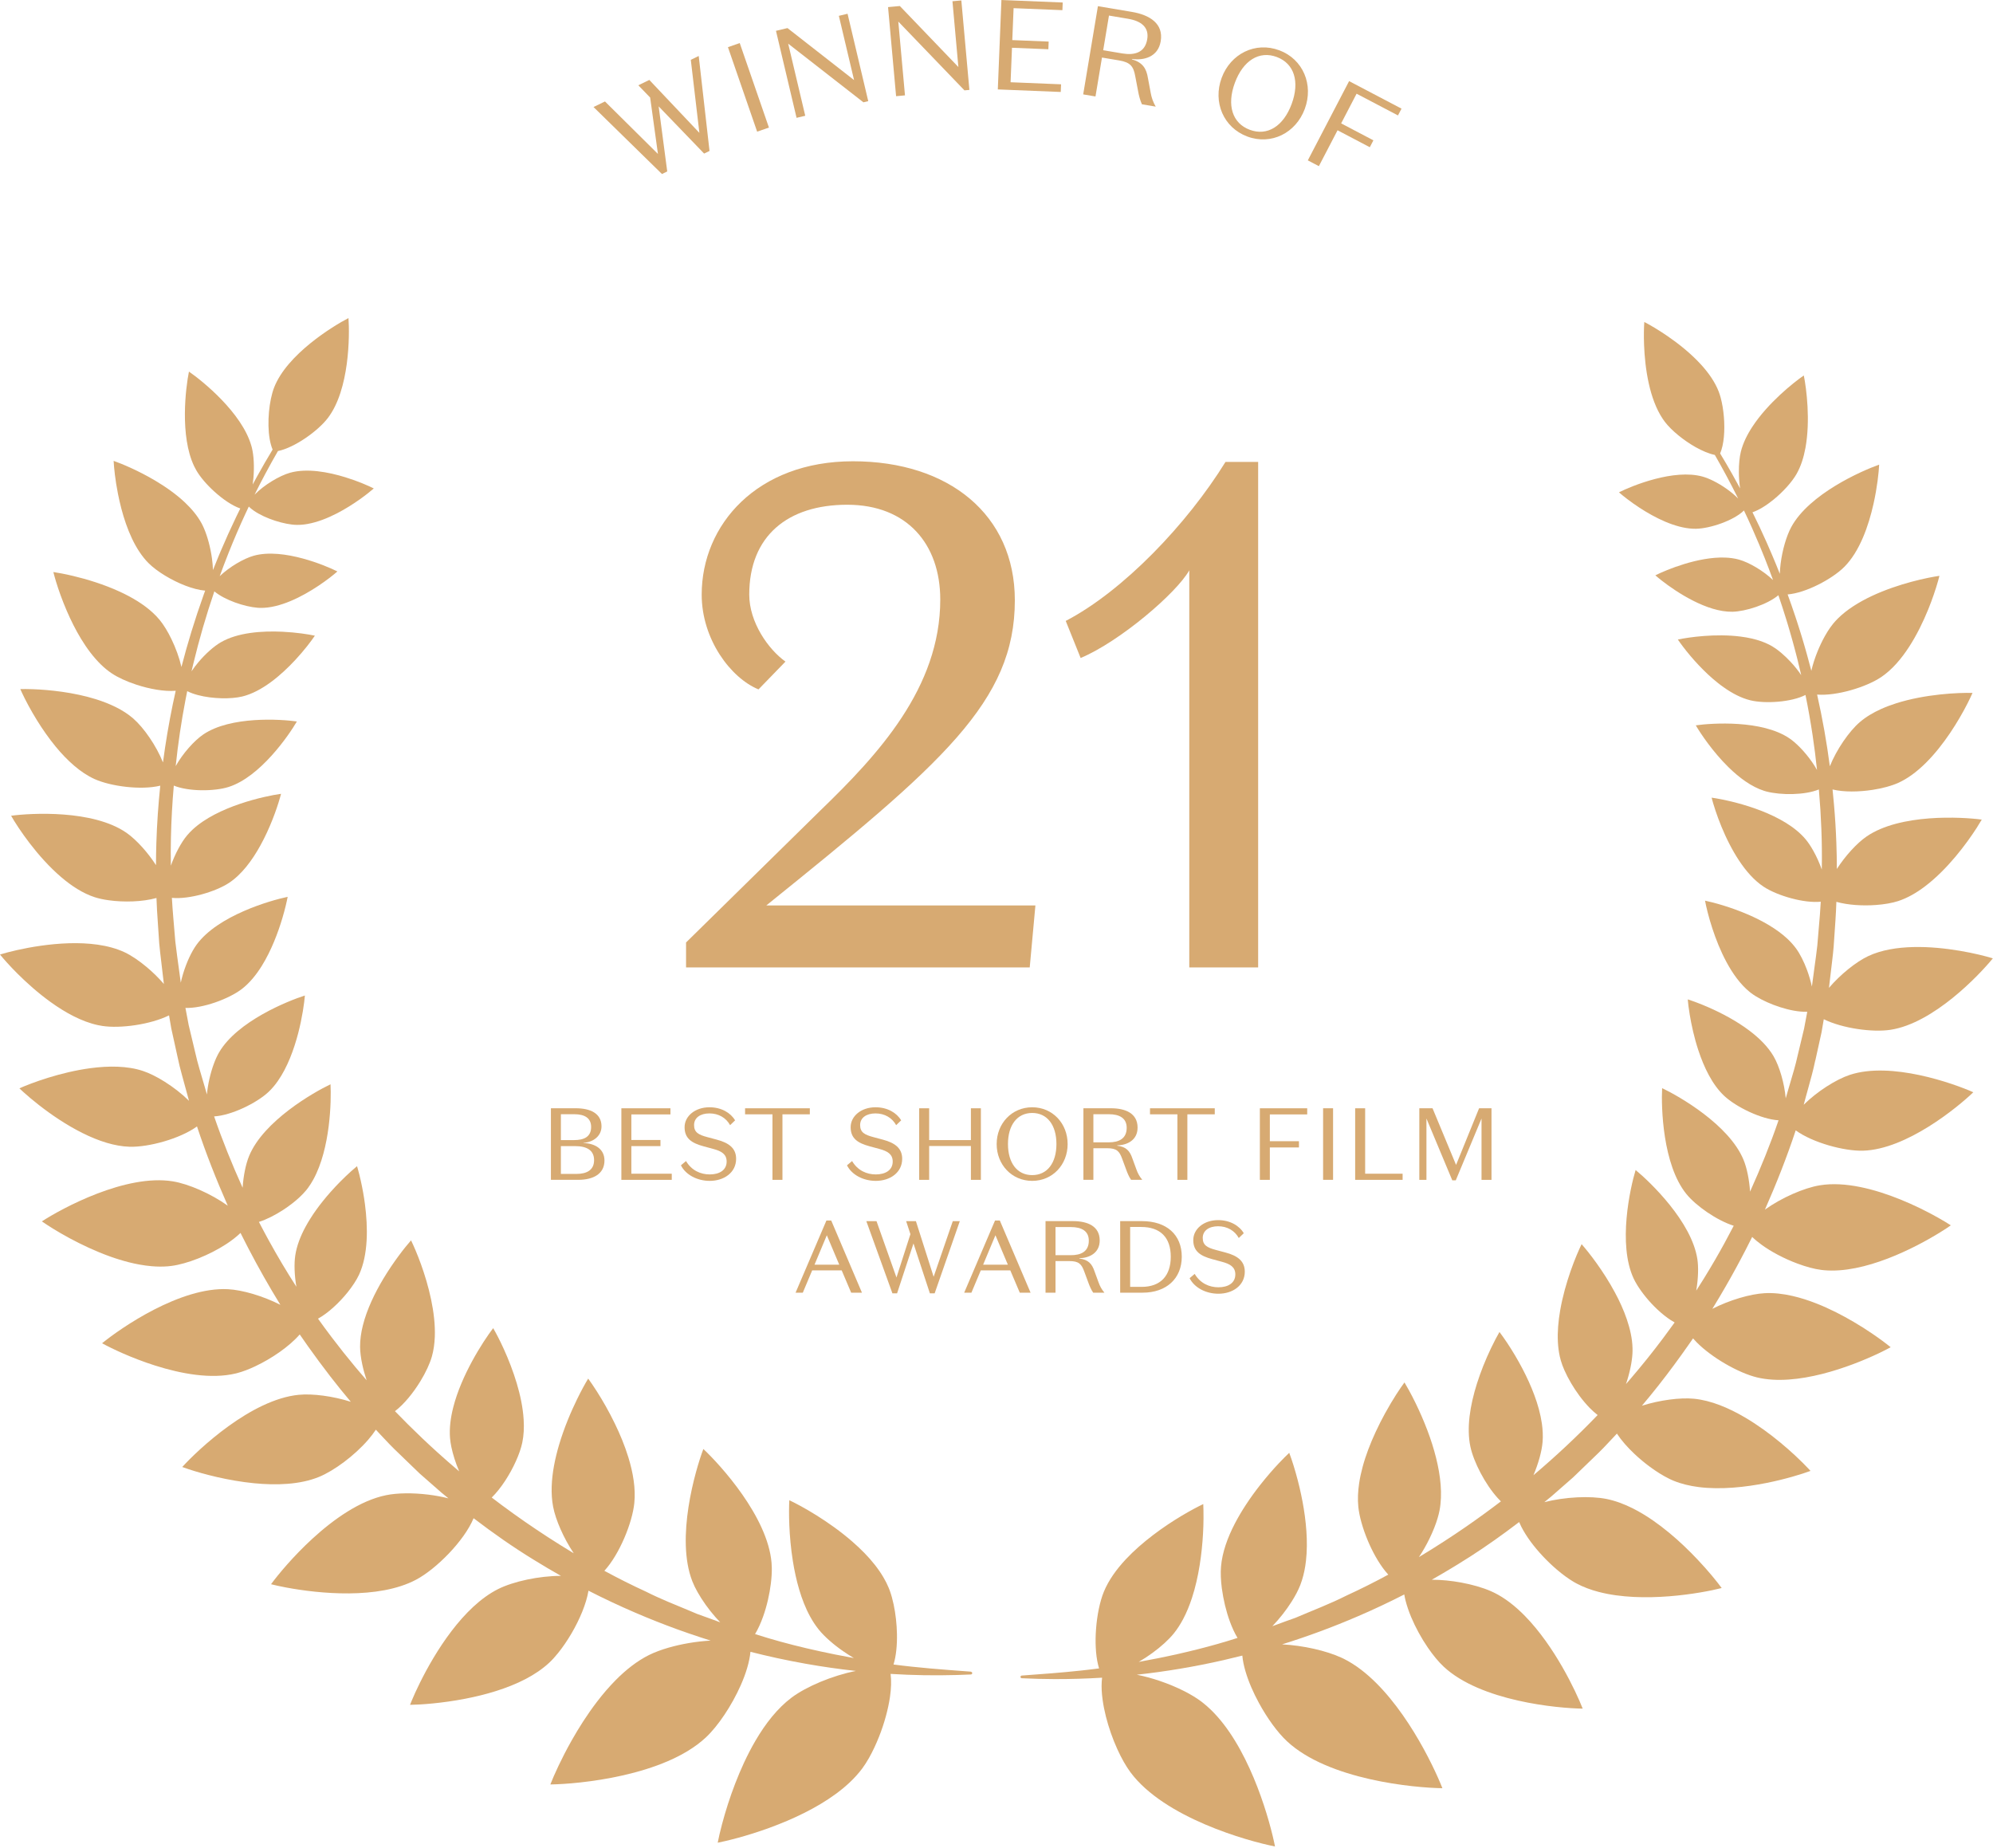
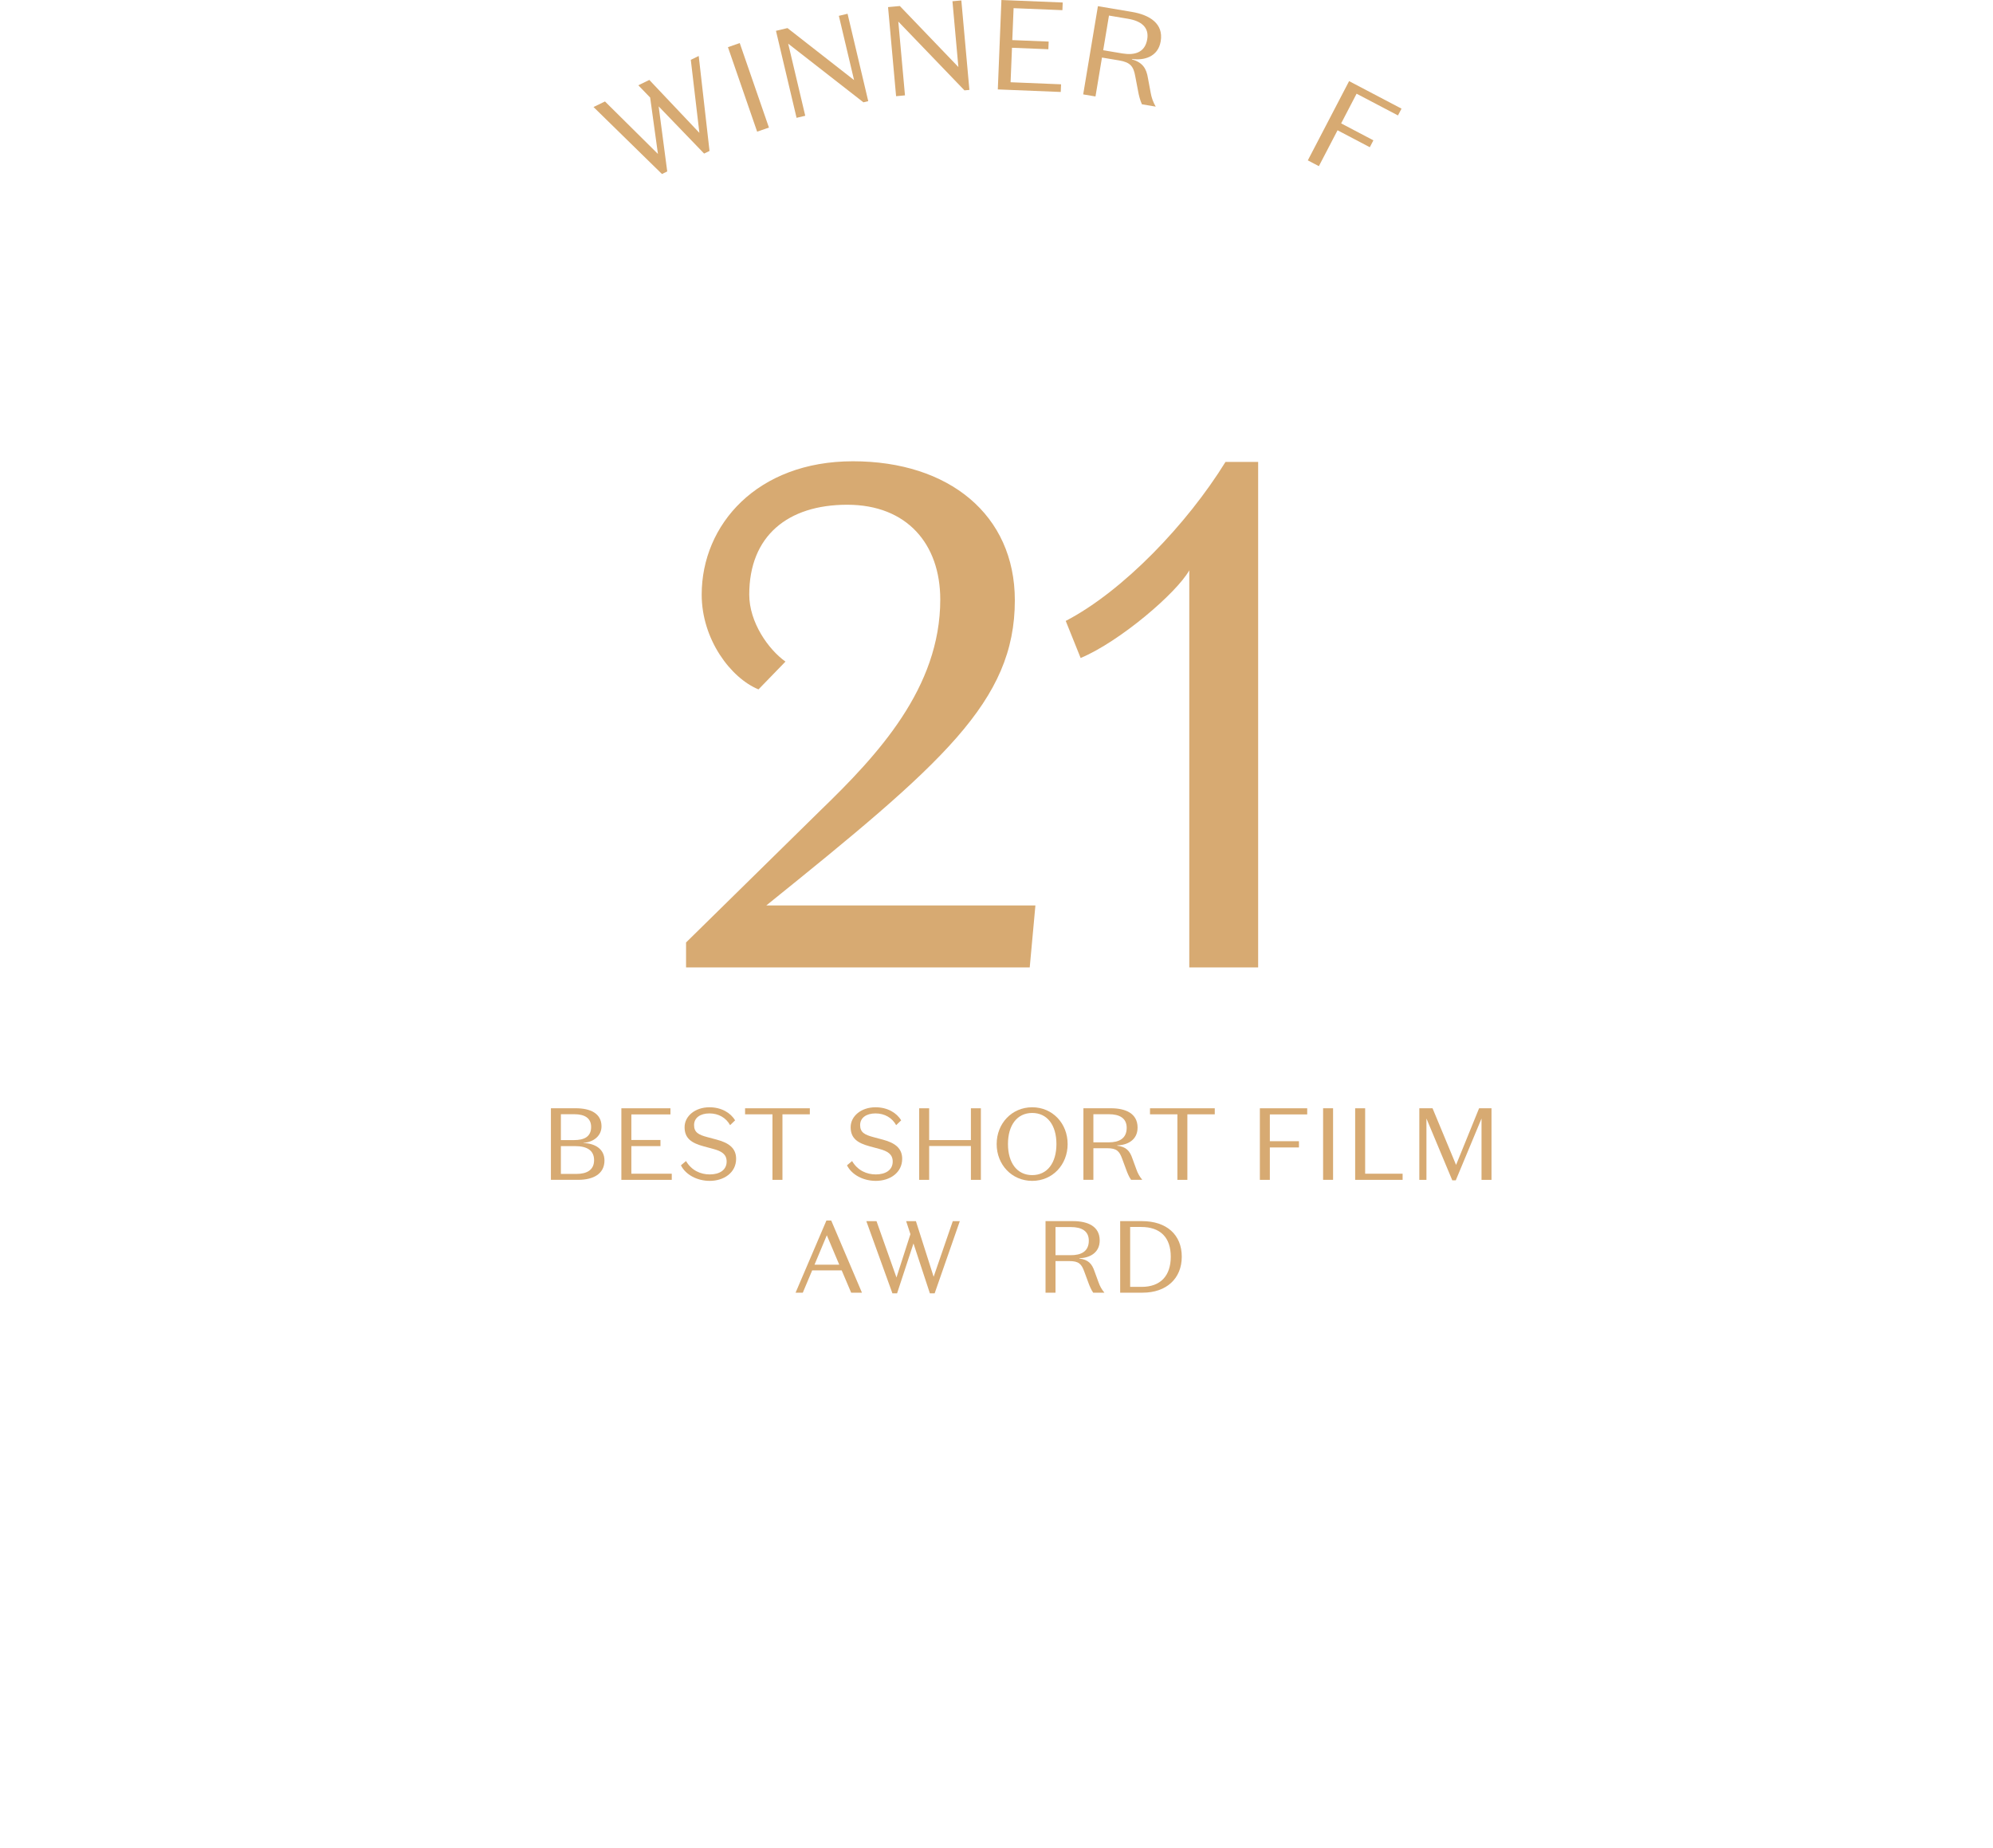
<svg xmlns="http://www.w3.org/2000/svg" width="179" height="166" viewBox="0 0 179 166" fill="none">
  <path d="M59.157 9.552L59.927 15.398L59.454 15.628L53.307 9.612L54.335 9.112L59.093 13.826L58.393 8.76L57.33 7.659L58.318 7.179L62.815 11.932L62.044 5.373L62.755 5.028L63.725 13.557L63.24 13.792L59.155 9.552H59.157Z" fill="#D7AA72" />
  <path d="M69.061 11.457L68.002 11.825L65.38 4.237L66.438 3.867L69.061 11.455V11.457Z" fill="#D7AA72" />
  <path d="M75.345 1.421L76.123 1.235L77.981 9.084L77.547 9.188L70.791 3.922L72.323 10.397L71.543 10.583L69.694 2.768L70.727 2.522L76.708 7.193L75.341 1.421H75.345Z" fill="#D7AA72" />
  <path d="M85.544 0.112L86.342 0.039L87.066 8.074L86.623 8.116L80.681 1.937L81.28 8.565L80.482 8.639L79.76 0.638L80.818 0.541L86.076 6.02L85.544 0.11V0.112Z" fill="#D7AA72" />
  <path d="M89.942 -0L95.447 0.225L95.42 0.913L91.035 0.734L90.918 3.601L94.185 3.734L94.158 4.423L90.891 4.29L90.765 7.386L95.299 7.572L95.271 8.26L89.618 8.031L89.942 0.004V-0Z" fill="#D7AA72" />
  <path d="M98.39 8.664L97.286 8.478L98.609 0.555L101.652 1.067C103.275 1.34 104.512 2.13 104.249 3.702C104.012 5.127 102.729 5.446 101.666 5.293L101.661 5.327C102.633 5.619 102.962 6.14 103.104 7.026L103.349 8.336C103.419 8.745 103.559 9.162 103.801 9.576L102.562 9.367C102.391 9.011 102.269 8.481 102.228 8.24L101.968 6.881C101.808 5.97 101.545 5.6 100.507 5.426L98.973 5.169L98.39 8.667V8.664ZM99.083 4.51L100.797 4.799C101.879 4.98 102.834 4.746 103.038 3.523C103.218 2.447 102.489 1.882 101.316 1.687L99.602 1.398L99.083 4.51Z" fill="#D7AA72" />
-   <path d="M114.894 4.514C117.036 5.313 117.994 7.606 117.189 9.78C116.384 11.953 114.169 13.059 112.027 12.261C109.885 11.462 108.918 9.167 109.722 6.993C110.527 4.82 112.754 3.716 114.896 4.517L114.894 4.514ZM112.249 11.657C113.824 12.245 115.269 11.34 116.009 9.339C116.75 7.338 116.245 5.706 114.67 5.118C113.095 4.53 111.65 5.435 110.909 7.436C110.168 9.438 110.674 11.07 112.249 11.657Z" fill="#D7AA72" />
  <path d="M121.167 7.285L125.876 9.757L125.559 10.367L121.841 8.416L120.454 11.081L123.35 12.603L123.028 13.222L120.131 11.701L118.453 14.923L117.461 14.402L121.169 7.285H121.167Z" fill="#D7AA72" />
  <path d="M92.995 81.314L92.484 86.884H61.617V84.644L73.671 72.799C78.836 67.806 84.449 61.787 84.449 53.846C84.449 48.853 81.452 45.331 76.094 45.331C70.736 45.331 67.293 48.148 67.293 53.399C67.293 55.896 69.015 58.329 70.546 59.418L68.124 61.915C65.636 60.891 63.022 57.433 63.022 53.401C63.022 47.126 67.995 41.427 76.607 41.427C85.218 41.427 91.147 46.229 91.147 53.913C91.147 63.005 84.642 68.576 68.826 81.318H92.997L92.995 81.314Z" fill="#D7AA72" />
  <path d="M106.815 86.883V51.22C105.667 53.268 100.565 57.623 97.057 59.095L95.718 55.765C100.883 53.076 106.624 47.058 110.066 41.487H113V86.883H106.813H106.815Z" fill="#D7AA72" />
-   <path d="M163.045 95.231L163.601 92.711L163.802 91.536C165.484 92.367 168.191 92.732 169.794 92.486C173.657 91.897 177.761 87.575 178.986 86.069C178.365 85.879 177.295 85.605 176.017 85.39C173.491 84.963 170.141 84.763 167.791 85.869C166.707 86.381 165.304 87.506 164.268 88.718L164.398 87.616C164.449 87.164 164.506 86.714 164.558 86.262C164.606 85.86 164.652 85.456 164.686 85.055C164.734 84.258 164.796 83.462 164.849 82.665C164.885 82.107 164.915 81.552 164.933 80.994C165.967 81.286 167.302 81.366 168.502 81.276C169.247 81.222 169.945 81.1 170.484 80.925C171.312 80.654 172.121 80.189 172.885 79.61C174.91 78.079 176.618 75.779 177.532 74.356C177.718 74.065 177.873 73.812 177.99 73.608C176.195 73.367 170.649 73.053 167.638 75.13C166.776 75.724 165.738 76.858 164.975 78.043C164.975 77.248 164.959 76.454 164.929 75.662C164.888 74.526 164.817 73.39 164.718 72.256C164.68 71.804 164.636 71.354 164.59 70.902C165.596 71.148 166.947 71.127 168.187 70.937C169.062 70.801 169.881 70.583 170.482 70.312C170.898 70.124 171.305 69.883 171.696 69.603C173.479 68.322 174.986 66.206 175.994 64.482C176.538 63.555 176.938 62.74 177.16 62.231C175.921 62.199 172.928 62.323 170.276 63.172C169.819 63.319 169.373 63.486 168.948 63.677C168.235 63.998 167.578 64.388 167.032 64.859C166.074 65.685 164.949 67.312 164.346 68.818C164.206 67.746 164.042 66.677 163.854 65.614C163.662 64.531 163.445 63.454 163.203 62.38C164.965 62.52 167.622 61.708 168.957 60.81C170.882 59.516 172.295 56.91 173.182 54.732C173.276 54.505 173.362 54.282 173.442 54.064C173.527 53.837 173.607 53.617 173.678 53.406C173.756 53.176 173.829 52.96 173.893 52.756C173.966 52.522 174.03 52.306 174.083 52.116C174.124 51.969 174.158 51.834 174.188 51.716C173.918 51.755 173.566 51.815 173.154 51.9C171.401 52.26 168.571 53.054 166.438 54.455C165.937 54.783 165.475 55.143 165.075 55.54C164.922 55.692 164.778 55.85 164.643 56.013C164.552 56.126 164.458 56.247 164.366 56.38C164.209 56.605 164.053 56.855 163.902 57.124C163.777 57.347 163.655 57.583 163.539 57.829C163.434 58.049 163.333 58.278 163.239 58.51C163.008 59.08 162.816 59.672 162.684 60.243C162.565 59.782 162.441 59.321 162.313 58.864C162.265 58.692 162.217 58.522 162.169 58.352C162.121 58.182 162.071 58.012 162.021 57.84C161.971 57.67 161.92 57.5 161.87 57.331C161.817 57.161 161.767 56.991 161.714 56.821C161.662 56.651 161.609 56.484 161.554 56.314C161.5 56.146 161.447 55.976 161.392 55.809C161.337 55.641 161.282 55.474 161.225 55.304C161.01 54.661 160.789 54.021 160.555 53.385C162.188 53.257 164.558 52.001 165.642 50.915C167.021 49.534 167.823 47.248 168.271 45.239C168.6 43.766 168.74 42.441 168.776 41.73C167.197 42.285 162.494 44.36 160.88 47.337C160.77 47.541 160.663 47.773 160.565 48.028C160.176 49.029 159.89 50.358 159.854 51.535C159.632 50.971 159.401 50.408 159.163 49.85C159.003 49.469 158.838 49.091 158.669 48.712C158.265 47.801 157.842 46.899 157.398 46.008C157.995 45.804 158.667 45.379 159.296 44.865C160.153 44.165 160.933 43.3 161.342 42.591C161.742 41.9 162 41.076 162.158 40.211C162.38 38.985 162.405 37.674 162.343 36.522C162.279 35.319 162.124 34.289 162.007 33.72C161.067 34.369 158.797 36.18 157.396 38.312C156.918 39.04 156.541 39.804 156.353 40.571C156.232 41.064 156.173 41.7 156.175 42.375C156.177 42.864 156.214 43.371 156.285 43.86C156.056 43.433 155.821 43.011 155.583 42.588C155.229 41.962 154.865 41.34 154.492 40.725C154.666 40.318 154.776 39.804 154.829 39.242C154.938 38.085 154.815 36.731 154.543 35.723C154.488 35.521 154.428 35.331 154.362 35.161C154.031 34.307 153.459 33.49 152.776 32.742C151.87 31.748 150.771 30.876 149.79 30.201C148.923 29.604 148.151 29.159 147.682 28.918C147.65 29.375 147.627 30.102 147.661 30.972C147.7 32.007 147.817 33.24 148.084 34.44C148.34 35.593 148.736 36.717 149.333 37.61C149.397 37.706 149.465 37.8 149.534 37.892C150.11 38.647 151.194 39.542 152.293 40.16C152.89 40.495 153.489 40.75 154.017 40.858C154.38 41.491 154.735 42.129 155.08 42.772C155.434 43.435 155.78 44.103 156.113 44.776C155.519 44.167 154.68 43.587 153.903 43.197C153.553 43.022 153.217 42.887 152.922 42.804C150.352 42.086 146.589 43.621 145.405 44.216C145.768 44.535 146.431 45.063 147.257 45.602C148.622 46.492 150.432 47.417 152.062 47.484C152.149 47.489 152.236 47.489 152.323 47.489C153.583 47.468 155.713 46.754 156.632 45.845C157.122 46.869 157.583 47.906 158.02 48.953C158.182 49.343 158.342 49.738 158.5 50.13C158.758 50.782 159.005 51.436 159.245 52.095C158.381 51.267 157.099 50.514 156.191 50.259C155.791 50.147 155.361 50.089 154.915 50.075C152.508 49.995 149.673 51.17 148.674 51.67C148.816 51.794 149.006 51.953 149.232 52.13C150.59 53.192 153.306 54.98 155.592 54.941C156.776 54.92 158.736 54.289 159.725 53.456C159.97 54.17 160.203 54.891 160.425 55.611C160.478 55.781 160.528 55.951 160.581 56.121C160.631 56.291 160.681 56.461 160.731 56.63C160.782 56.8 160.83 56.972 160.878 57.142C160.926 57.312 160.974 57.484 161.022 57.654C161.067 57.826 161.115 57.996 161.161 58.168C161.207 58.34 161.253 58.513 161.298 58.685C161.344 58.857 161.388 59.029 161.431 59.201C161.55 59.678 161.666 60.156 161.776 60.636C161.502 60.222 161.17 59.812 160.818 59.435C160.686 59.293 160.549 59.153 160.411 59.022C160.263 58.88 160.116 58.747 159.968 58.623C159.801 58.483 159.636 58.354 159.476 58.242C159.367 58.166 159.261 58.097 159.156 58.037C159.072 57.987 158.985 57.941 158.896 57.895C158.672 57.783 158.436 57.682 158.191 57.594C157.919 57.498 157.636 57.418 157.343 57.349C157.012 57.273 156.669 57.213 156.324 57.17C154.083 56.885 151.68 57.227 150.695 57.436C150.926 57.776 151.31 58.299 151.809 58.889C151.925 59.029 152.049 59.171 152.179 59.316C152.302 59.454 152.43 59.596 152.565 59.736C152.696 59.874 152.83 60.014 152.968 60.151C153.105 60.287 153.244 60.425 153.388 60.558C153.532 60.693 153.681 60.826 153.832 60.957C153.985 61.09 154.143 61.219 154.303 61.345C154.467 61.476 154.634 61.602 154.806 61.721C155.569 62.263 156.385 62.694 157.204 62.894C158.516 63.215 160.882 63.071 162.158 62.414C162.403 63.61 162.613 64.811 162.796 66.018C162.951 67.06 163.086 68.104 163.194 69.151C162.672 68.217 161.877 67.262 161.15 66.644C160.999 66.516 160.85 66.401 160.709 66.307C158.255 64.643 153.759 64.935 152.307 65.143C152.748 65.899 153.834 67.517 155.235 68.894C156.191 69.833 157.295 70.661 158.441 71.024C158.507 71.044 158.576 71.065 158.646 71.084C159.95 71.425 162.103 71.419 163.361 70.9C163.413 71.508 163.459 72.116 163.498 72.725C163.569 73.87 163.614 75.015 163.628 76.16C163.637 76.805 163.635 77.45 163.623 78.095C163.418 77.517 163.162 76.945 162.883 76.445C162.654 76.03 162.409 75.662 162.172 75.378C161.701 74.816 161.088 74.324 160.404 73.902C159.024 73.048 157.352 72.468 155.969 72.103C155.027 71.855 154.22 71.706 153.727 71.637C153.802 71.933 153.921 72.339 154.081 72.819C154.367 73.672 154.787 74.754 155.341 75.825C155.853 76.817 156.475 77.804 157.208 78.6C157.577 79 157.97 79.351 158.393 79.631C159.008 80.039 159.936 80.425 160.903 80.682C161.82 80.928 162.773 81.056 163.53 80.983C163.493 81.733 163.429 82.484 163.363 83.234C163.315 83.797 163.262 84.357 163.221 84.919C163.15 85.571 163.056 86.22 162.967 86.872C162.942 87.056 162.917 87.24 162.894 87.423L162.734 88.603C162.627 88.109 162.476 87.605 162.3 87.125C162.019 86.365 161.669 85.67 161.314 85.185C161.09 84.878 160.825 84.586 160.533 84.311C159.568 83.411 158.287 82.697 157.039 82.153C155.448 81.463 153.909 81.049 153.137 80.889C153.237 81.428 153.452 82.341 153.795 83.386C154.106 84.338 154.524 85.401 155.057 86.393C155.62 87.442 156.312 88.41 157.144 89.085C157.183 89.117 157.222 89.149 157.263 89.179C158.262 89.941 160.174 90.701 161.68 90.845C161.902 90.866 162.117 90.875 162.318 90.868L162.03 92.395L161.442 94.848C161.264 95.67 161.017 96.473 160.779 97.281C160.64 97.733 160.517 98.19 160.384 98.642C160.265 97.283 159.817 95.759 159.291 94.86C158.79 94.004 158.015 93.239 157.138 92.574C155.965 91.685 154.607 90.978 153.473 90.48C152.691 90.136 152.017 89.893 151.584 89.755C151.612 90.09 151.669 90.565 151.763 91.13C151.914 92.039 152.158 93.18 152.536 94.323C153.043 95.865 153.788 97.416 154.858 98.419C155.914 99.411 158.18 100.522 159.739 100.614C158.994 102.792 158.125 104.924 157.181 107.02C157.11 105.948 156.895 104.885 156.591 104.155C155.288 101.011 150.803 98.447 149.282 97.726C149.195 99.411 149.321 104.591 151.461 107.233C152.321 108.294 154.177 109.595 155.713 110.086C155.178 111.124 154.618 112.147 154.033 113.155C153.699 113.729 153.359 114.298 153.009 114.863C152.792 115.214 152.57 115.565 152.346 115.911C152.396 115.62 152.435 115.328 152.462 115.042C152.51 114.553 152.524 114.08 152.503 113.655C152.494 113.456 152.474 113.265 152.449 113.091C151.941 109.724 148.205 106.148 146.902 105.08C146.411 106.694 145.286 111.75 146.729 114.833C146.818 115.023 146.93 115.225 147.058 115.432C147.28 115.792 147.554 116.168 147.863 116.543C148.164 116.908 148.498 117.266 148.848 117.594C149.246 117.968 149.662 118.305 150.069 118.567C150.183 118.64 150.295 118.709 150.407 118.769C150.071 119.237 149.733 119.701 149.387 120.162C148.921 120.784 148.446 121.395 147.961 122.001C147.451 122.636 146.93 123.265 146.399 123.883C146.278 124.023 146.157 124.165 146.036 124.303C146.075 124.19 146.111 124.078 146.146 123.965C146.303 123.458 146.427 122.951 146.509 122.473C146.582 122.049 146.623 121.652 146.626 121.303C146.626 121.223 146.626 121.142 146.623 121.064C146.612 120.63 146.555 120.19 146.461 119.744C146.374 119.327 146.255 118.904 146.111 118.484C145.972 118.076 145.81 117.667 145.631 117.268C145.453 116.864 145.256 116.469 145.048 116.086C144.004 114.137 142.707 112.482 142.051 111.739C141.55 112.762 140.561 115.165 140.124 117.695C140.042 118.17 139.98 118.65 139.943 119.127C139.907 119.593 139.898 120.057 139.92 120.509C139.943 120.961 139.998 121.404 140.092 121.826C140.119 121.948 140.149 122.067 140.183 122.184C140.261 122.457 140.371 122.753 140.508 123.063C140.675 123.442 140.881 123.841 141.116 124.238C141.342 124.622 141.596 125.005 141.866 125.368C142.154 125.756 142.463 126.121 142.776 126.444C143.014 126.685 143.254 126.903 143.491 127.085C141.662 128.985 139.738 130.789 137.726 132.488C138.172 131.439 138.478 130.337 138.546 129.499C138.59 128.964 138.562 128.409 138.482 127.844C138.421 127.42 138.329 126.988 138.213 126.559C138.101 126.141 137.966 125.726 137.813 125.315C137.662 124.904 137.493 124.498 137.316 124.105C137.131 123.697 136.937 123.3 136.738 122.921C136.523 122.512 136.304 122.122 136.091 121.76C135.842 121.34 135.6 120.956 135.376 120.619C135.103 120.208 134.859 119.871 134.674 119.625C134.475 119.969 134.203 120.477 133.906 121.099C133.679 121.574 133.441 122.113 133.208 122.698C133.014 123.19 132.824 123.713 132.653 124.252C132.497 124.743 132.358 125.248 132.241 125.76C132.131 126.245 132.045 126.733 131.987 127.215C131.933 127.688 131.905 128.156 131.917 128.613C131.926 129.058 131.971 129.492 132.058 129.905C132.058 129.915 132.063 129.926 132.065 129.938C132.36 131.305 133.384 133.298 134.53 134.556C134.619 134.654 134.71 134.751 134.802 134.838C133.777 135.62 132.735 136.378 131.677 137.11C131.023 137.562 130.362 138.003 129.694 138.434C128.951 138.916 128.197 139.387 127.438 139.844C127.79 139.32 128.112 138.751 128.389 138.182C128.702 137.539 128.958 136.899 129.127 136.316C129.196 136.084 129.251 135.859 129.292 135.65C129.569 134.195 129.383 132.543 128.983 130.941C128.878 130.518 128.757 130.096 128.627 129.685C128.494 129.265 128.348 128.852 128.197 128.453C128.037 128.032 127.872 127.626 127.705 127.241C127.523 126.816 127.335 126.417 127.157 126.047C126.942 125.606 126.736 125.209 126.551 124.872C126.398 124.592 126.258 124.351 126.142 124.156C125.941 124.427 125.684 124.799 125.396 125.248C125.085 125.735 124.738 126.311 124.388 126.951C124.107 127.463 123.824 128.016 123.556 128.597C123.318 129.109 123.09 129.644 122.886 130.188C122.699 130.693 122.527 131.207 122.388 131.723C122.253 132.217 122.145 132.71 122.072 133.199C121.963 133.927 121.928 134.645 121.997 135.329C122.084 136.187 122.397 137.289 122.85 138.368C123.051 138.848 123.282 139.323 123.531 139.768C123.805 140.259 124.105 140.714 124.418 141.104C124.507 141.214 124.596 141.32 124.688 141.418C123.462 142.084 122.216 142.71 120.948 143.291C119.455 144.046 117.889 144.636 116.35 145.295C115.74 145.506 115.134 145.733 114.523 145.958C114.443 145.988 114.361 146.018 114.279 146.048C114.283 146.043 114.288 146.036 114.292 146.032C114.935 145.359 115.532 144.593 116.003 143.849C116.336 143.326 116.604 142.814 116.782 142.359C116.839 142.217 116.89 142.07 116.935 141.921C117.109 141.372 117.226 140.787 117.294 140.181C117.491 138.448 117.303 136.55 116.986 134.858C116.901 134.413 116.81 133.984 116.714 133.575C116.606 133.123 116.496 132.699 116.384 132.308C116.252 131.836 116.119 131.416 116 131.062C115.925 130.84 115.856 130.644 115.792 130.479C115.541 130.713 115.212 131.042 114.834 131.441C114.343 131.964 113.774 132.614 113.195 133.348C112.758 133.904 112.315 134.507 111.899 135.145C111.54 135.692 111.202 136.261 110.9 136.844C110.248 138.104 109.773 139.421 109.665 140.693C109.617 141.251 109.645 141.928 109.738 142.646C109.805 143.144 109.901 143.663 110.024 144.177C110.148 144.684 110.296 145.185 110.47 145.655C110.662 146.172 110.879 146.651 111.126 147.064C111.133 147.076 111.14 147.09 111.149 147.101C110.548 147.294 109.942 147.478 109.334 147.65C107.013 148.308 104.652 148.827 102.274 149.256C103.122 148.763 103.936 148.166 104.585 147.574C104.91 147.278 105.194 146.984 105.42 146.704C105.738 146.312 106.019 145.871 106.268 145.4C106.577 144.815 106.835 144.182 107.052 143.521C107.679 141.609 107.948 139.486 108.047 137.773C108.076 137.271 108.09 136.803 108.092 136.385C108.097 135.859 108.086 135.414 108.07 135.081C107.148 135.519 105.34 136.509 103.557 137.868C102.706 138.515 101.863 139.242 101.12 140.034C100.278 140.934 99.57 141.916 99.144 142.949C98.788 143.814 98.529 145.063 98.438 146.335C98.397 146.883 98.388 147.436 98.415 147.966C98.442 148.524 98.511 149.052 98.625 149.523C98.65 149.633 98.68 149.738 98.712 149.839C98.159 149.913 97.606 149.977 97.05 150.037C95.297 150.225 93.534 150.354 91.769 150.482C91.71 150.487 91.659 150.535 91.655 150.597C91.653 150.663 91.703 150.721 91.769 150.723C92.75 150.771 93.735 150.796 94.718 150.799C96.14 150.803 97.562 150.76 98.984 150.673C98.968 150.792 98.957 150.916 98.95 151.042C98.92 151.531 98.95 152.073 99.028 152.64C99.094 153.133 99.197 153.647 99.327 154.166C99.453 154.662 99.604 155.157 99.773 155.644C99.947 156.14 100.139 156.624 100.347 157.081C100.713 157.891 101.122 158.614 101.531 159.167C104.576 163.262 112.038 165.344 114.514 165.832C114.089 163.661 112.452 157.668 109.325 154.152C108.927 153.705 108.504 153.296 108.058 152.943C107.996 152.894 107.937 152.846 107.875 152.8C107.455 152.486 106.933 152.171 106.35 151.875C105.685 151.538 104.935 151.226 104.165 150.964C103.483 150.732 102.782 150.542 102.103 150.406C104.707 150.122 107.299 149.686 109.862 149.103C110.436 148.972 111.007 148.834 111.579 148.689C111.618 149.123 111.714 149.591 111.855 150.076C111.993 150.549 112.171 151.037 112.381 151.529C112.582 151.999 112.813 152.47 113.063 152.931C113.815 154.315 114.741 155.591 115.586 156.378C119.313 159.86 127.026 160.565 129.548 160.599C128.732 158.515 125.995 152.805 122.223 149.94C121.729 149.564 121.215 149.238 120.687 148.974C120.623 148.942 120.559 148.912 120.493 148.882C119.802 148.563 118.933 148.286 117.992 148.074C117.077 147.87 116.096 147.73 115.15 147.68C117.466 146.957 119.745 146.112 121.976 145.15C123.378 144.547 124.763 143.895 126.123 143.199C126.153 143.381 126.194 143.569 126.242 143.759C126.361 144.23 126.533 144.723 126.738 145.221C126.935 145.692 127.164 146.165 127.415 146.624C127.673 147.097 127.952 147.553 128.245 147.978C128.709 148.655 129.196 149.245 129.656 149.676C132.991 152.791 139.891 153.422 142.149 153.452C141.521 151.85 139.626 147.852 136.964 145.132C136.539 144.698 136.096 144.296 135.634 143.943C135.179 143.594 134.708 143.293 134.221 143.05C134.114 142.995 133.999 142.945 133.88 142.892C133.149 142.577 132.223 142.311 131.242 142.13C130.367 141.967 129.45 141.875 128.595 141.875C129.246 141.505 129.893 141.127 130.533 140.737C130.68 140.647 130.826 140.557 130.972 140.468C132.454 139.566 133.885 138.588 135.284 137.562C135.673 137.278 136.059 136.988 136.441 136.695C136.5 136.835 136.564 136.977 136.637 137.119C136.862 137.56 137.15 138.014 137.483 138.467C137.803 138.9 138.167 139.332 138.551 139.743C138.956 140.176 139.385 140.587 139.815 140.955C140.341 141.404 140.869 141.79 141.354 142.077C141.434 142.125 141.514 142.169 141.592 142.21C142.202 142.536 142.876 142.784 143.587 142.97C147.577 144.012 152.776 143.094 154.632 142.621C154.204 142.038 153.448 141.101 152.471 140.069C152.094 139.669 151.685 139.256 151.251 138.843C150.828 138.441 150.38 138.042 149.913 137.656C149.433 137.259 148.93 136.876 148.416 136.52C147.844 136.128 147.254 135.772 146.658 135.471C145.883 135.081 145.089 134.785 144.301 134.624C144.296 134.624 144.292 134.624 144.289 134.622C142.835 134.328 140.574 134.432 138.702 134.909C138.761 134.861 138.821 134.813 138.88 134.764C139.033 134.64 139.187 134.514 139.34 134.388L141.288 132.683L141.8 132.189L143.151 130.885C143.782 130.296 144.372 129.664 144.959 129.033C145.046 128.939 145.135 128.845 145.222 128.751C145.62 129.359 146.169 129.983 146.786 130.564C147.227 130.982 147.703 131.379 148.183 131.732C148.768 132.164 149.358 132.531 149.897 132.797C150.048 132.873 150.197 132.94 150.341 132.997C151.024 133.275 151.774 133.451 152.558 133.552C154.552 133.807 156.769 133.562 158.665 133.183C160.375 132.841 161.824 132.391 162.608 132.102C162.563 132.051 162.512 131.999 162.462 131.941C162.156 131.613 161.735 131.191 161.23 130.72C160.83 130.348 160.377 129.947 159.881 129.538C159.421 129.157 158.925 128.772 158.402 128.397C157.874 128.019 157.318 127.651 156.747 127.314C155.265 126.44 153.669 125.767 152.138 125.62C150.892 125.501 149.067 125.742 147.469 126.247C147.972 125.652 148.464 125.049 148.946 124.438C149.419 123.837 149.886 123.226 150.341 122.609C150.78 122.017 151.21 121.418 151.632 120.814C151.776 120.61 151.918 120.405 152.06 120.201C152.165 120.323 152.279 120.444 152.398 120.564C152.739 120.906 153.132 121.241 153.557 121.558C153.996 121.886 154.47 122.198 154.95 122.476C155.949 123.059 156.98 123.506 157.81 123.706C161.358 124.56 166.193 122.744 168.712 121.551C169.156 121.34 169.531 121.149 169.81 120.995C169.428 120.683 168.85 120.245 168.129 119.758C167.638 119.423 167.08 119.067 166.474 118.712C165.976 118.42 165.448 118.129 164.899 117.853C164.325 117.566 163.731 117.295 163.125 117.059C162.419 116.781 161.698 116.549 160.981 116.387C160.135 116.194 159.296 116.097 158.496 116.141C157.197 116.21 155.336 116.758 153.793 117.546C153.841 117.47 153.887 117.392 153.935 117.314C154.28 116.751 154.618 116.182 154.947 115.611C155.27 115.053 155.585 114.493 155.892 113.928C156.193 113.378 156.486 112.824 156.774 112.267C156.975 111.876 157.176 111.482 157.371 111.089C157.618 111.33 157.906 111.567 158.219 111.794C158.66 112.115 159.156 112.418 159.673 112.691C160.249 112.996 160.853 113.267 161.445 113.485C162.213 113.772 162.954 113.972 163.575 114.05C163.66 114.061 163.747 114.071 163.831 114.078C167.446 114.406 171.954 112.099 174.252 110.676C174.64 110.437 174.965 110.222 175.212 110.047C174.926 109.861 174.538 109.625 174.069 109.361C173.603 109.097 173.056 108.808 172.453 108.514C171.902 108.248 171.303 107.977 170.674 107.722C168.385 106.797 165.702 106.081 163.443 106.453C162.037 106.682 160.023 107.559 158.516 108.636C159.543 106.306 160.482 103.937 161.28 101.518C162.812 102.631 165.631 103.391 167.327 103.343C171.234 103.23 175.832 99.441 177.231 98.096C175.459 97.306 169.855 95.307 166.143 96.533C164.904 96.941 163.203 98.025 162 99.216C162.135 98.725 162.261 98.229 162.403 97.738C162.631 96.907 162.867 96.081 163.036 95.236L163.045 95.231Z" fill="#D7AA72" />
-   <path d="M87.194 150.131C87.091 150.124 86.991 150.118 86.888 150.108C84.666 149.945 82.448 149.778 80.251 149.489C80.487 148.724 80.578 147.753 80.56 146.753C80.551 146.305 80.521 145.853 80.471 145.408C80.421 144.958 80.35 144.517 80.263 144.104C80.165 143.643 80.048 143.216 79.913 142.846C79.883 142.761 79.851 142.679 79.817 142.601C79.687 142.282 79.527 141.967 79.344 141.66C79.12 141.276 78.859 140.902 78.573 140.537C78.285 140.17 77.97 139.814 77.634 139.47C77.288 139.117 76.925 138.777 76.552 138.451C74.447 136.619 72.012 135.265 70.892 134.735C70.837 135.779 70.846 137.918 71.21 140.198C71.278 140.625 71.358 141.058 71.454 141.49C71.548 141.917 71.655 142.339 71.779 142.757C71.904 143.177 72.044 143.592 72.204 143.992C72.369 144.407 72.554 144.806 72.762 145.183C72.984 145.589 73.231 145.968 73.505 146.312C73.516 146.328 73.53 146.342 73.541 146.358C73.8 146.679 74.134 147.017 74.518 147.354C74.893 147.685 75.316 148.013 75.764 148.32C76.063 148.527 76.374 148.724 76.689 148.91C76.116 148.805 75.54 148.697 74.968 148.582C74.124 148.412 73.283 148.229 72.444 148.033C71.653 147.848 70.864 147.646 70.082 147.432C69.344 147.228 68.61 147.01 67.881 146.778C67.858 146.771 67.835 146.764 67.815 146.757C68.087 146.305 68.329 145.77 68.535 145.192C68.709 144.705 68.857 144.191 68.976 143.675C69.088 143.184 69.177 142.69 69.234 142.217C69.296 141.722 69.326 141.244 69.319 140.817C69.317 140.654 69.31 140.496 69.296 140.349C68.944 136.202 64.673 131.54 63.171 130.133C62.444 132.063 60.67 138.141 62.181 142.015C62.3 142.321 62.46 142.651 62.655 142.993C62.863 143.363 63.11 143.746 63.382 144.129C63.647 144.499 63.937 144.868 64.246 145.22C64.39 145.385 64.536 145.545 64.687 145.702C64.385 145.591 64.086 145.479 63.786 145.369C63.398 145.224 63.009 145.084 62.618 144.949C62.364 144.839 62.108 144.733 61.855 144.627C61.237 144.37 60.618 144.12 60.005 143.858C59.335 143.574 58.67 143.275 58.021 142.947C56.752 142.367 55.506 141.738 54.281 141.074C55.636 139.596 56.793 136.764 56.971 134.985C57.102 133.686 56.862 132.265 56.434 130.877C56.112 129.828 55.682 128.797 55.222 127.852C54.685 126.743 54.109 125.749 53.615 124.976C53.309 124.494 53.037 124.099 52.827 123.812C52.573 124.23 52.216 124.87 51.834 125.655C51.279 126.789 50.666 128.23 50.213 129.757C49.85 130.987 49.589 132.27 49.55 133.496C49.53 134.122 49.566 134.73 49.676 135.309C49.903 136.505 50.625 138.148 51.53 139.5C50.769 139.041 50.017 138.573 49.272 138.091C47.849 137.17 46.453 136.204 45.09 135.192C44.779 134.962 44.471 134.728 44.164 134.494C45.001 133.675 45.801 132.417 46.334 131.232C46.603 130.636 46.805 130.055 46.908 129.562C47.045 128.905 47.077 128.203 47.031 127.482C46.965 126.408 46.727 125.29 46.411 124.232C46.078 123.117 45.659 122.061 45.261 121.184C44.891 120.365 44.539 119.699 44.294 119.281C43.853 119.857 43.108 120.945 42.388 122.277C41.72 123.511 41.071 124.957 40.705 126.403C40.467 127.34 40.349 128.276 40.419 129.153C40.44 129.399 40.481 129.667 40.538 129.952C40.68 130.633 40.925 131.4 41.24 132.141C40.58 131.581 39.926 131.012 39.283 130.429C38.389 129.621 37.514 128.79 36.659 127.941C36.259 127.544 35.865 127.142 35.474 126.738C36.293 126.114 37.125 125.086 37.765 124.035C38.234 123.266 38.6 122.485 38.785 121.84C38.945 121.283 39.027 120.681 39.052 120.062C39.093 118.969 38.952 117.812 38.718 116.701C38.481 115.568 38.147 114.48 37.816 113.559C37.479 112.627 37.148 111.865 36.917 111.397C36.364 112.024 35.358 113.298 34.427 114.847C33.664 116.123 32.955 117.585 32.592 119.031C32.427 119.685 32.336 120.335 32.34 120.964C32.345 121.423 32.413 121.964 32.537 122.538C32.635 123.002 32.77 123.486 32.93 123.964C32.587 123.571 32.251 123.174 31.917 122.775C31.188 121.9 30.477 121.007 29.789 120.098C29.373 119.547 28.961 118.992 28.561 118.43C29.469 117.932 30.454 117.011 31.213 116.073C31.652 115.526 32.016 114.973 32.242 114.491C33.083 112.689 33.049 110.213 32.777 108.143C32.754 107.959 32.727 107.78 32.699 107.603C32.672 107.42 32.642 107.243 32.61 107.068C32.578 106.887 32.544 106.71 32.509 106.538C32.473 106.355 32.434 106.18 32.397 106.013C32.356 105.827 32.315 105.652 32.274 105.492C32.226 105.301 32.18 105.129 32.137 104.975C32.111 104.888 32.089 104.808 32.066 104.734C31.913 104.86 31.723 105.021 31.51 105.214C31.222 105.476 30.886 105.792 30.529 106.155C30.264 106.426 29.985 106.72 29.704 107.036C29.469 107.3 29.231 107.58 28.998 107.872C28.792 108.129 28.588 108.395 28.392 108.67C28.214 108.918 28.042 109.175 27.878 109.435C27.727 109.673 27.583 109.919 27.448 110.165C26.991 111.007 26.65 111.884 26.52 112.744C26.405 113.502 26.444 114.539 26.62 115.565C25.749 114.213 24.926 112.832 24.149 111.418C24.062 111.262 23.977 111.106 23.893 110.947C23.808 110.789 23.724 110.633 23.641 110.477C23.559 110.318 23.474 110.16 23.392 110.004C23.346 109.917 23.301 109.83 23.255 109.74C23.961 109.515 24.732 109.118 25.445 108.654C25.978 108.306 26.478 107.92 26.89 107.537C27.128 107.316 27.336 107.096 27.507 106.887C27.564 106.816 27.619 106.745 27.674 106.671C27.846 106.437 28.003 106.187 28.147 105.923C29.672 103.139 29.764 98.879 29.686 97.38C28.166 98.101 23.68 100.665 22.377 103.809C22.075 104.539 21.86 105.599 21.79 106.671C20.845 104.576 19.979 102.444 19.231 100.265C20.79 100.174 23.056 99.063 24.112 98.071C24.419 97.784 24.7 97.451 24.953 97.087C25.815 95.856 26.398 94.261 26.778 92.806C27.148 91.383 27.327 90.093 27.384 89.407C25.861 89.889 21.309 91.72 19.679 94.511C19.51 94.8 19.348 95.154 19.204 95.546C18.9 96.373 18.667 97.371 18.584 98.294C18.452 97.839 18.328 97.385 18.189 96.933C18.097 96.625 18.008 96.32 17.919 96.012C17.775 95.512 17.638 95.009 17.528 94.5L17.096 92.689L16.943 92.046L16.655 90.52C18.216 90.577 20.564 89.705 21.709 88.831C22.402 88.3 23.001 87.568 23.511 86.749C24.366 85.376 24.972 83.76 25.36 82.459C25.598 81.663 25.754 80.981 25.836 80.545C24.272 80.868 19.56 82.23 17.658 84.839C17.544 84.995 17.432 85.174 17.32 85.367C16.867 86.159 16.458 87.231 16.236 88.254L16.076 87.075C16.024 86.675 15.967 86.274 15.912 85.874C15.852 85.441 15.795 85.007 15.747 84.571C15.69 83.841 15.621 83.111 15.562 82.381C15.514 81.8 15.468 81.217 15.438 80.637C16.993 80.79 19.38 80.079 20.576 79.287C21.714 78.532 22.654 77.263 23.387 75.931C24.263 74.345 24.851 72.672 25.136 71.678C25.178 71.536 25.214 71.407 25.242 71.293C23.774 71.495 19.547 72.408 17.288 74.515C17.112 74.68 16.947 74.853 16.797 75.032C16.268 75.665 15.72 76.693 15.345 77.749C15.329 76.905 15.333 76.06 15.352 75.215C15.386 73.659 15.475 72.105 15.61 70.554C16.938 71.1 19.259 71.082 20.53 70.678C23.353 69.785 25.923 66.069 26.664 64.795C25.21 64.588 20.715 64.297 18.262 65.959C17.437 66.519 16.41 67.675 15.779 68.805C15.987 66.806 16.282 64.816 16.662 62.842C16.71 62.585 16.762 62.328 16.815 62.071C17.096 62.215 17.432 62.337 17.796 62.431C19.085 62.768 20.747 62.8 21.769 62.55C23.52 62.121 25.246 60.643 26.515 59.277C27.331 58.401 27.957 57.567 28.28 57.09C27.699 56.966 26.618 56.796 25.37 56.736C23.536 56.649 21.341 56.801 19.819 57.691C19.199 58.054 18.456 58.717 17.825 59.465C17.599 59.734 17.386 60.012 17.201 60.292C17.251 60.074 17.304 59.853 17.357 59.635C17.619 58.541 17.91 57.45 18.223 56.367C18.541 55.274 18.884 54.189 19.252 53.11C20.182 53.89 21.959 54.494 23.152 54.584C23.232 54.59 23.31 54.593 23.385 54.595C25.134 54.623 27.134 53.585 28.586 52.619C29.35 52.112 29.96 51.625 30.303 51.322C29.732 51.035 28.559 50.528 27.21 50.163C25.765 49.77 24.117 49.539 22.788 49.91C21.881 50.165 20.598 50.918 19.734 51.747C19.972 51.088 20.221 50.434 20.48 49.782C20.5 49.727 20.523 49.674 20.544 49.619C21.015 48.439 21.517 47.271 22.052 46.119C22.148 45.91 22.247 45.701 22.345 45.495C22.471 45.618 22.617 45.74 22.784 45.855C23.829 46.587 25.569 47.122 26.654 47.14C26.974 47.145 27.301 47.115 27.631 47.055C28.518 46.897 29.427 46.534 30.271 46.1C31.746 45.338 33.012 44.356 33.572 43.867C33.081 43.622 32.146 43.211 31.037 42.869C29.473 42.385 27.562 42.033 26.055 42.456C25.098 42.724 23.726 43.546 22.864 44.427C23.182 43.785 23.511 43.147 23.849 42.515C24.208 41.84 24.581 41.173 24.963 40.509C26.465 40.202 28.556 38.708 29.446 37.542C29.446 37.539 29.45 37.537 29.453 37.532C31.389 34.992 31.412 30.142 31.298 28.567C29.896 29.288 25.772 31.826 24.617 34.81C24.174 35.958 23.968 37.955 24.22 39.424C24.281 39.777 24.368 40.103 24.485 40.376C24.005 41.17 23.538 41.974 23.09 42.788C22.958 43.029 22.825 43.27 22.695 43.514C22.724 43.314 22.747 43.112 22.763 42.908C22.846 41.925 22.798 40.929 22.626 40.225C22.61 40.158 22.592 40.092 22.571 40.023C21.723 37.073 18.203 34.223 16.97 33.373C16.68 34.81 16.134 39.151 17.441 41.88C17.501 42.006 17.567 42.127 17.636 42.247C17.978 42.841 18.582 43.546 19.275 44.17C20.015 44.838 20.854 45.414 21.581 45.667C21.456 45.919 21.332 46.172 21.211 46.426C20.722 47.441 20.258 48.469 19.817 49.509C19.755 49.656 19.693 49.803 19.631 49.952C19.46 50.365 19.293 50.778 19.128 51.194C19.117 50.858 19.087 50.514 19.039 50.165C18.907 49.197 18.648 48.217 18.328 47.468C18.255 47.299 18.18 47.14 18.102 46.996C17.738 46.328 17.219 45.703 16.616 45.132C15.813 44.374 14.86 43.709 13.921 43.153C12.421 42.265 10.958 41.655 10.206 41.391C10.238 42.013 10.347 43.105 10.596 44.356C10.766 45.212 10.999 46.144 11.316 47.048C11.632 47.946 12.027 48.818 12.526 49.566C12.773 49.936 13.043 50.278 13.34 50.574C13.71 50.943 14.227 51.334 14.817 51.692C15.955 52.385 17.352 52.959 18.427 53.044C18.385 53.156 18.344 53.271 18.303 53.386C17.905 54.496 17.533 55.614 17.187 56.743C16.867 57.788 16.57 58.841 16.296 59.902C16.104 59.066 15.777 58.178 15.395 57.391C15.068 56.714 14.698 56.11 14.337 55.672C14.154 55.451 13.953 55.238 13.735 55.038C12.917 54.278 11.877 53.656 10.784 53.151C9.332 52.479 7.787 52.015 6.561 51.724C5.83 51.549 5.21 51.437 4.792 51.375C4.851 51.614 4.936 51.919 5.043 52.272C5.263 52.991 5.585 53.907 6.006 54.88C6.36 55.699 6.785 56.56 7.279 57.372C7.798 58.226 8.393 59.027 9.065 59.681C9.369 59.977 9.691 60.244 10.027 60.468C10.587 60.845 11.376 61.205 12.238 61.488C13.431 61.88 14.757 62.121 15.781 62.038C15.69 62.442 15.603 62.849 15.518 63.255C15.162 64.981 14.867 66.723 14.638 68.474C14.042 66.982 12.928 65.369 11.975 64.536C11.968 64.529 11.959 64.522 11.952 64.515C11.056 63.742 9.869 63.191 8.612 62.796C6.596 62.167 4.401 61.949 2.935 61.896C2.49 61.88 2.11 61.88 1.824 61.887C1.87 61.993 1.925 62.11 1.984 62.24C2.277 62.862 2.737 63.748 3.333 64.708C3.809 65.474 4.373 66.291 5.004 67.058C6.015 68.284 7.206 69.388 8.502 69.971C9.956 70.625 12.677 70.981 14.394 70.561C14.218 72.264 14.097 73.974 14.044 75.686C14.021 76.356 14.012 77.028 14.01 77.699C13.655 77.148 13.242 76.609 12.814 76.129C12.32 75.576 11.808 75.103 11.346 74.784C8.338 72.707 2.791 73.021 0.997 73.262C1.625 74.362 3.338 76.934 5.496 78.775C6.431 79.574 7.451 80.235 8.502 80.577C8.863 80.694 9.293 80.788 9.762 80.852C11.122 81.043 12.807 80.999 14.053 80.648C14.076 81.392 14.124 82.135 14.177 82.879C14.22 83.49 14.263 84.098 14.3 84.708C14.35 85.268 14.417 85.828 14.485 86.388C14.522 86.682 14.556 86.976 14.588 87.27L14.718 88.371C14.259 87.834 13.728 87.316 13.184 86.859C12.501 86.285 11.799 85.81 11.193 85.525C10.461 85.181 9.632 84.963 8.761 84.839C5.423 84.364 1.468 85.275 0 85.725C0.331 86.134 0.876 86.749 1.568 87.44C2.384 88.254 3.409 89.175 4.536 89.987C5.864 90.945 7.339 91.755 8.795 92.067C8.927 92.097 9.06 92.12 9.193 92.14C10.795 92.386 13.502 92.021 15.182 91.19L15.384 92.365L15.576 93.237L15.939 94.885C16.053 95.455 16.198 96.017 16.351 96.577C16.424 96.846 16.499 97.116 16.572 97.385C16.714 97.876 16.838 98.37 16.975 98.863C16.337 98.232 15.557 97.63 14.782 97.144C14.097 96.712 13.413 96.373 12.83 96.18C11.426 95.716 9.751 95.716 8.114 95.934C5.425 96.295 2.842 97.252 1.742 97.743C1.852 97.849 1.98 97.968 2.126 98.099C2.844 98.746 3.985 99.68 5.331 100.559C6.628 101.404 8.114 102.2 9.595 102.639C10.286 102.843 10.974 102.969 11.643 102.99C13.342 103.038 16.161 102.278 17.693 101.165C18.491 103.582 19.43 105.951 20.457 108.283C18.95 107.204 16.936 106.329 15.53 106.098C11.291 105.404 5.549 108.53 3.761 109.692C4.801 110.419 7.224 111.895 9.913 112.855C10.176 112.949 10.441 113.038 10.708 113.119C10.994 113.208 11.28 113.288 11.566 113.362C11.881 113.442 12.199 113.511 12.512 113.568C12.88 113.635 13.248 113.686 13.612 113.718C14.113 113.761 14.604 113.766 15.082 113.727C15.187 113.718 15.292 113.706 15.397 113.692C16.785 113.516 18.781 112.735 20.313 111.737C20.802 111.418 21.241 111.078 21.602 110.729C21.675 110.876 21.748 111.018 21.822 111.165C21.901 111.324 21.982 111.482 22.064 111.64C22.144 111.799 22.226 111.957 22.308 112.116C23.205 113.839 24.163 115.531 25.182 117.186C23.639 116.401 21.78 115.85 20.48 115.783C16.191 115.556 10.818 119.29 9.168 120.638C10.05 121.122 11.84 121.976 13.927 122.639C16.262 123.381 18.964 123.881 21.17 123.351C21.225 123.337 21.28 123.323 21.337 123.309C21.822 123.179 22.366 122.97 22.926 122.706C24.389 122.015 25.971 120.941 26.92 119.846C27.164 120.202 27.411 120.555 27.66 120.906C28.314 121.827 28.984 122.733 29.674 123.626C30.269 124.395 30.879 125.15 31.508 125.894C29.91 125.389 28.086 125.146 26.84 125.267C22.564 125.68 17.805 130.172 16.369 131.751C16.534 131.813 16.73 131.88 16.95 131.953C18.26 132.385 20.477 132.979 22.814 133.209C24.835 133.408 26.945 133.335 28.639 132.646C29.994 132.095 31.826 130.739 33.063 129.311C33.325 129.008 33.559 128.703 33.758 128.4C33.847 128.494 33.934 128.588 34.02 128.682C34.08 128.747 34.142 128.813 34.201 128.878C34.729 129.444 35.262 130.007 35.827 130.537L36.725 131.405L37.69 132.336L39.432 133.863L39.638 134.044C39.85 134.219 40.063 134.393 40.275 134.567C39.697 134.421 39.082 134.308 38.465 134.232C37.079 134.062 35.682 134.076 34.677 134.283C32.333 134.76 29.969 136.438 28.06 138.189C26.334 139.773 24.979 141.414 24.343 142.279C24.688 142.367 25.15 142.47 25.697 142.573C28.618 143.122 33.995 143.673 37.383 141.866C39.18 140.909 41.686 138.396 42.536 136.351C44.297 137.696 46.112 138.97 48.005 140.124C48.789 140.608 49.58 141.077 50.383 141.529C48.412 141.529 46.117 142.027 44.754 142.706C41.592 144.283 39.066 148.394 37.706 151.148C37.397 151.77 37.15 152.323 36.967 152.762C36.915 152.888 36.869 153.005 36.828 153.111C37.818 153.097 39.699 152.968 41.782 152.564C43.588 152.215 45.545 151.66 47.203 150.795C47.993 150.382 48.716 149.897 49.322 149.335C49.58 149.094 49.848 148.802 50.113 148.472C50.531 147.958 50.945 147.35 51.325 146.705C52.061 145.449 52.657 144.042 52.854 142.86C54.233 143.565 55.632 144.223 57.054 144.834C57.669 145.098 58.288 145.355 58.91 145.601C59.555 145.858 60.204 146.103 60.855 146.34C61.535 146.585 62.216 146.819 62.899 147.044C63.208 147.145 63.519 147.244 63.828 147.343C62.55 147.409 61.205 147.643 60.048 147.976C59.733 148.068 59.431 148.164 59.15 148.27C58.837 148.385 58.549 148.509 58.29 148.637C57.218 149.172 56.21 149.968 55.284 150.905C54.699 151.497 54.146 152.144 53.631 152.817C53.185 153.397 52.767 153.999 52.378 154.598C52.006 155.176 51.658 155.75 51.345 156.308C50.424 157.94 49.765 159.406 49.429 160.262C51.953 160.228 59.664 159.523 63.393 156.042C64.488 155.02 65.718 153.186 66.53 151.35C66.763 150.822 66.962 150.297 67.11 149.787C67.259 149.282 67.36 148.798 67.401 148.35C68.194 148.552 68.987 148.738 69.785 148.913C70.656 149.101 71.532 149.275 72.407 149.429C73.891 149.691 75.379 149.904 76.872 150.067C74.753 150.485 72.426 151.467 71.1 152.459C69.824 153.416 68.743 154.804 67.847 156.34C67.476 156.973 67.138 157.634 66.829 158.295C66.537 158.924 66.271 159.56 66.031 160.18C65.787 160.811 65.572 161.431 65.382 162.016C65.174 162.663 64.998 163.269 64.854 163.813C64.673 164.49 64.543 165.064 64.461 165.493C64.653 165.454 64.877 165.408 65.126 165.349C66.466 165.039 68.548 164.444 70.686 163.533C72.714 162.67 74.79 161.522 76.328 160.067C76.742 159.675 77.117 159.262 77.442 158.826C77.647 158.55 77.851 158.231 78.05 157.88C78.372 157.311 78.681 156.654 78.955 155.961C79.188 155.374 79.394 154.756 79.563 154.139C79.725 153.549 79.851 152.959 79.934 152.394C80.041 151.644 80.068 150.937 79.988 150.333C81.973 150.457 83.962 150.489 85.946 150.432C86.367 150.421 86.785 150.404 87.206 150.384C87.265 150.379 87.316 150.331 87.32 150.269C87.323 150.202 87.272 150.147 87.206 150.143L87.194 150.131Z" fill="#D7AA72" />
  <path d="M49.48 105.96V99.533H51.72C52.991 99.533 54.024 99.974 54.024 101.158C54.024 102.021 53.293 102.581 52.406 102.636V102.655C53.43 102.691 54.29 103.178 54.29 104.225C54.29 105.436 53.275 105.96 51.939 105.96H49.48ZM50.376 102.391H51.565C52.415 102.391 53.092 102.124 53.092 101.215C53.092 100.408 52.506 100.068 51.583 100.068H50.376V102.391ZM50.376 102.932V105.43H51.766C52.708 105.43 53.357 105.081 53.357 104.19C53.357 103.3 52.698 102.932 51.647 102.932H50.376Z" fill="#D7AA72" />
  <path d="M55.808 99.535H60.215V100.086H56.704V102.381H59.319V102.932H56.704V105.411H60.334V105.962H55.808V99.535Z" fill="#D7AA72" />
  <path d="M64.074 103.189L63.197 102.951C62.108 102.657 61.486 102.235 61.486 101.234C61.486 100.233 62.438 99.444 63.718 99.444C64.788 99.444 65.62 99.939 66.022 100.619L65.574 101.05C65.208 100.389 64.541 99.995 63.718 99.995C62.895 99.995 62.337 100.389 62.337 101.041C62.337 101.693 62.73 101.913 63.526 102.124L64.385 102.354C65.455 102.639 66.114 103.116 66.114 104.071C66.114 105.319 65.016 106.054 63.745 106.054C62.62 106.054 61.587 105.512 61.157 104.658L61.614 104.273C62.117 105.127 62.931 105.475 63.745 105.475C64.614 105.475 65.263 105.09 65.263 104.319C65.263 103.658 64.797 103.382 64.074 103.189Z" fill="#D7AA72" />
  <path d="M69.378 100.077H66.918V99.535H72.734V100.077H70.275V105.962H69.378V100.077Z" fill="#D7AA72" />
  <path d="M78.989 103.189L78.112 102.951C77.023 102.657 76.401 102.235 76.401 101.234C76.401 100.233 77.353 99.444 78.633 99.444C79.703 99.444 80.535 99.939 80.937 100.619L80.489 101.05C80.123 100.389 79.456 99.995 78.633 99.995C77.81 99.995 77.252 100.389 77.252 101.041C77.252 101.693 77.645 101.913 78.441 102.124L79.3 102.354C80.37 102.639 81.029 103.116 81.029 104.071C81.029 105.319 79.931 106.054 78.66 106.054C77.535 106.054 76.502 105.512 76.072 104.658L76.529 104.273C77.032 105.127 77.846 105.475 78.66 105.475C79.529 105.475 80.178 105.09 80.178 104.319C80.178 103.658 79.712 103.382 78.989 103.189Z" fill="#D7AA72" />
  <path d="M82.556 99.535H83.452V102.391H87.201V99.535H88.097V105.962H87.201V102.923H83.452V105.962H82.556V99.535Z" fill="#D7AA72" />
  <path d="M92.707 99.444C94.536 99.444 95.889 100.894 95.889 102.749C95.889 104.603 94.536 106.054 92.707 106.054C90.878 106.054 89.515 104.603 89.515 102.749C89.515 100.894 90.878 99.444 92.707 99.444ZM92.707 105.537C94.051 105.537 94.883 104.454 94.883 102.746C94.883 101.039 94.051 99.955 92.707 99.955C91.362 99.955 90.53 101.039 90.53 102.746C90.53 104.454 91.362 105.537 92.707 105.537Z" fill="#D7AA72" />
  <path d="M98.202 105.96H97.306V99.533H99.775C101.092 99.533 102.171 99.992 102.171 101.268C102.171 102.425 101.202 102.847 100.342 102.866V102.893C101.147 102.994 101.476 103.362 101.705 104.041L102.071 105.042C102.18 105.354 102.345 105.666 102.592 105.96H101.586C101.403 105.703 101.238 105.299 101.174 105.115L100.79 104.078C100.543 103.38 100.287 103.123 99.446 103.123H98.202V105.96ZM98.202 102.593H99.592C100.47 102.593 101.193 102.28 101.193 101.289C101.193 100.417 100.543 100.068 99.592 100.068H98.202V102.593Z" fill="#D7AA72" />
  <path d="M105.747 100.077H103.287V99.535H109.103V100.077H106.643V105.962H105.747V100.077Z" fill="#D7AA72" />
  <path d="M113.154 99.535H117.406V100.086H114.05V102.492H116.665V103.052H114.05V105.962H113.154V99.535Z" fill="#D7AA72" />
  <path d="M119.729 105.96H118.833V99.533H119.729V105.96Z" fill="#D7AA72" />
  <path d="M121.713 99.535H122.61V105.411H125.975V105.962H121.713V99.535Z" fill="#D7AA72" />
  <path d="M132.843 99.535H133.958V105.962H133.062V100.453L130.748 106.008H130.437L128.115 100.453V105.962H127.475V99.535H128.663L130.776 104.621L132.843 99.535Z" fill="#D7AA72" />
  <path d="M75.597 114.094H72.945L72.103 116.096H71.454L74.225 109.614H74.655L77.416 116.096H76.447L75.597 114.094ZM73.155 113.582H75.377L74.261 110.938L73.155 113.582Z" fill="#D7AA72" />
  <path d="M82.044 111.673L80.571 116.153H80.151L77.81 109.674H78.724L80.516 114.732L81.769 110.84L81.385 109.674H82.263L83.854 114.668L85.573 109.674H86.204L83.946 116.153H83.516L82.044 111.673Z" fill="#D7AA72" />
-   <path d="M90.74 114.094H88.088L87.247 116.096H86.598L89.368 109.614H89.798L92.56 116.096H91.591L90.74 114.094ZM88.299 113.582H90.521L89.405 110.938L88.299 113.582Z" fill="#D7AA72" />
  <path d="M94.8 116.095H93.904V109.669H96.373C97.69 109.669 98.769 110.128 98.769 111.404C98.769 112.561 97.8 112.983 96.94 113.001V113.029C97.745 113.13 98.074 113.497 98.303 114.176L98.669 115.177C98.778 115.489 98.943 115.801 99.19 116.095H98.184C98.001 115.838 97.837 115.434 97.772 115.251L97.388 114.213C97.141 113.515 96.885 113.258 96.044 113.258H94.8V116.095ZM94.8 112.728H96.191C97.068 112.728 97.791 112.416 97.791 111.424C97.791 110.552 97.141 110.203 96.191 110.203H94.8V112.728Z" fill="#D7AA72" />
  <path d="M100.607 116.095V109.669H102.564C104.787 109.669 106.14 110.899 106.14 112.864C106.14 114.828 104.759 116.095 102.628 116.095H100.607ZM102.491 110.194H101.504V115.574H102.537C104.22 115.574 105.152 114.592 105.152 112.866C105.152 111.14 104.22 110.194 102.491 110.194Z" fill="#D7AA72" />
-   <path d="M109.761 113.325L108.883 113.087C107.795 112.793 107.173 112.37 107.173 111.37C107.173 110.369 108.124 109.579 109.404 109.579C110.474 109.579 111.306 110.075 111.709 110.755L111.261 111.186C110.895 110.525 110.227 110.13 109.404 110.13C108.581 110.13 108.023 110.525 108.023 111.177C108.023 111.829 108.417 112.049 109.212 112.26L110.072 112.49C111.142 112.774 111.8 113.252 111.8 114.207C111.8 115.455 110.703 116.19 109.432 116.19C108.307 116.19 107.274 115.648 106.844 114.794L107.301 114.409C107.804 115.262 108.618 115.611 109.432 115.611C110.3 115.611 110.95 115.226 110.95 114.455C110.95 113.793 110.483 113.518 109.761 113.325Z" fill="#D7AA72" />
</svg>